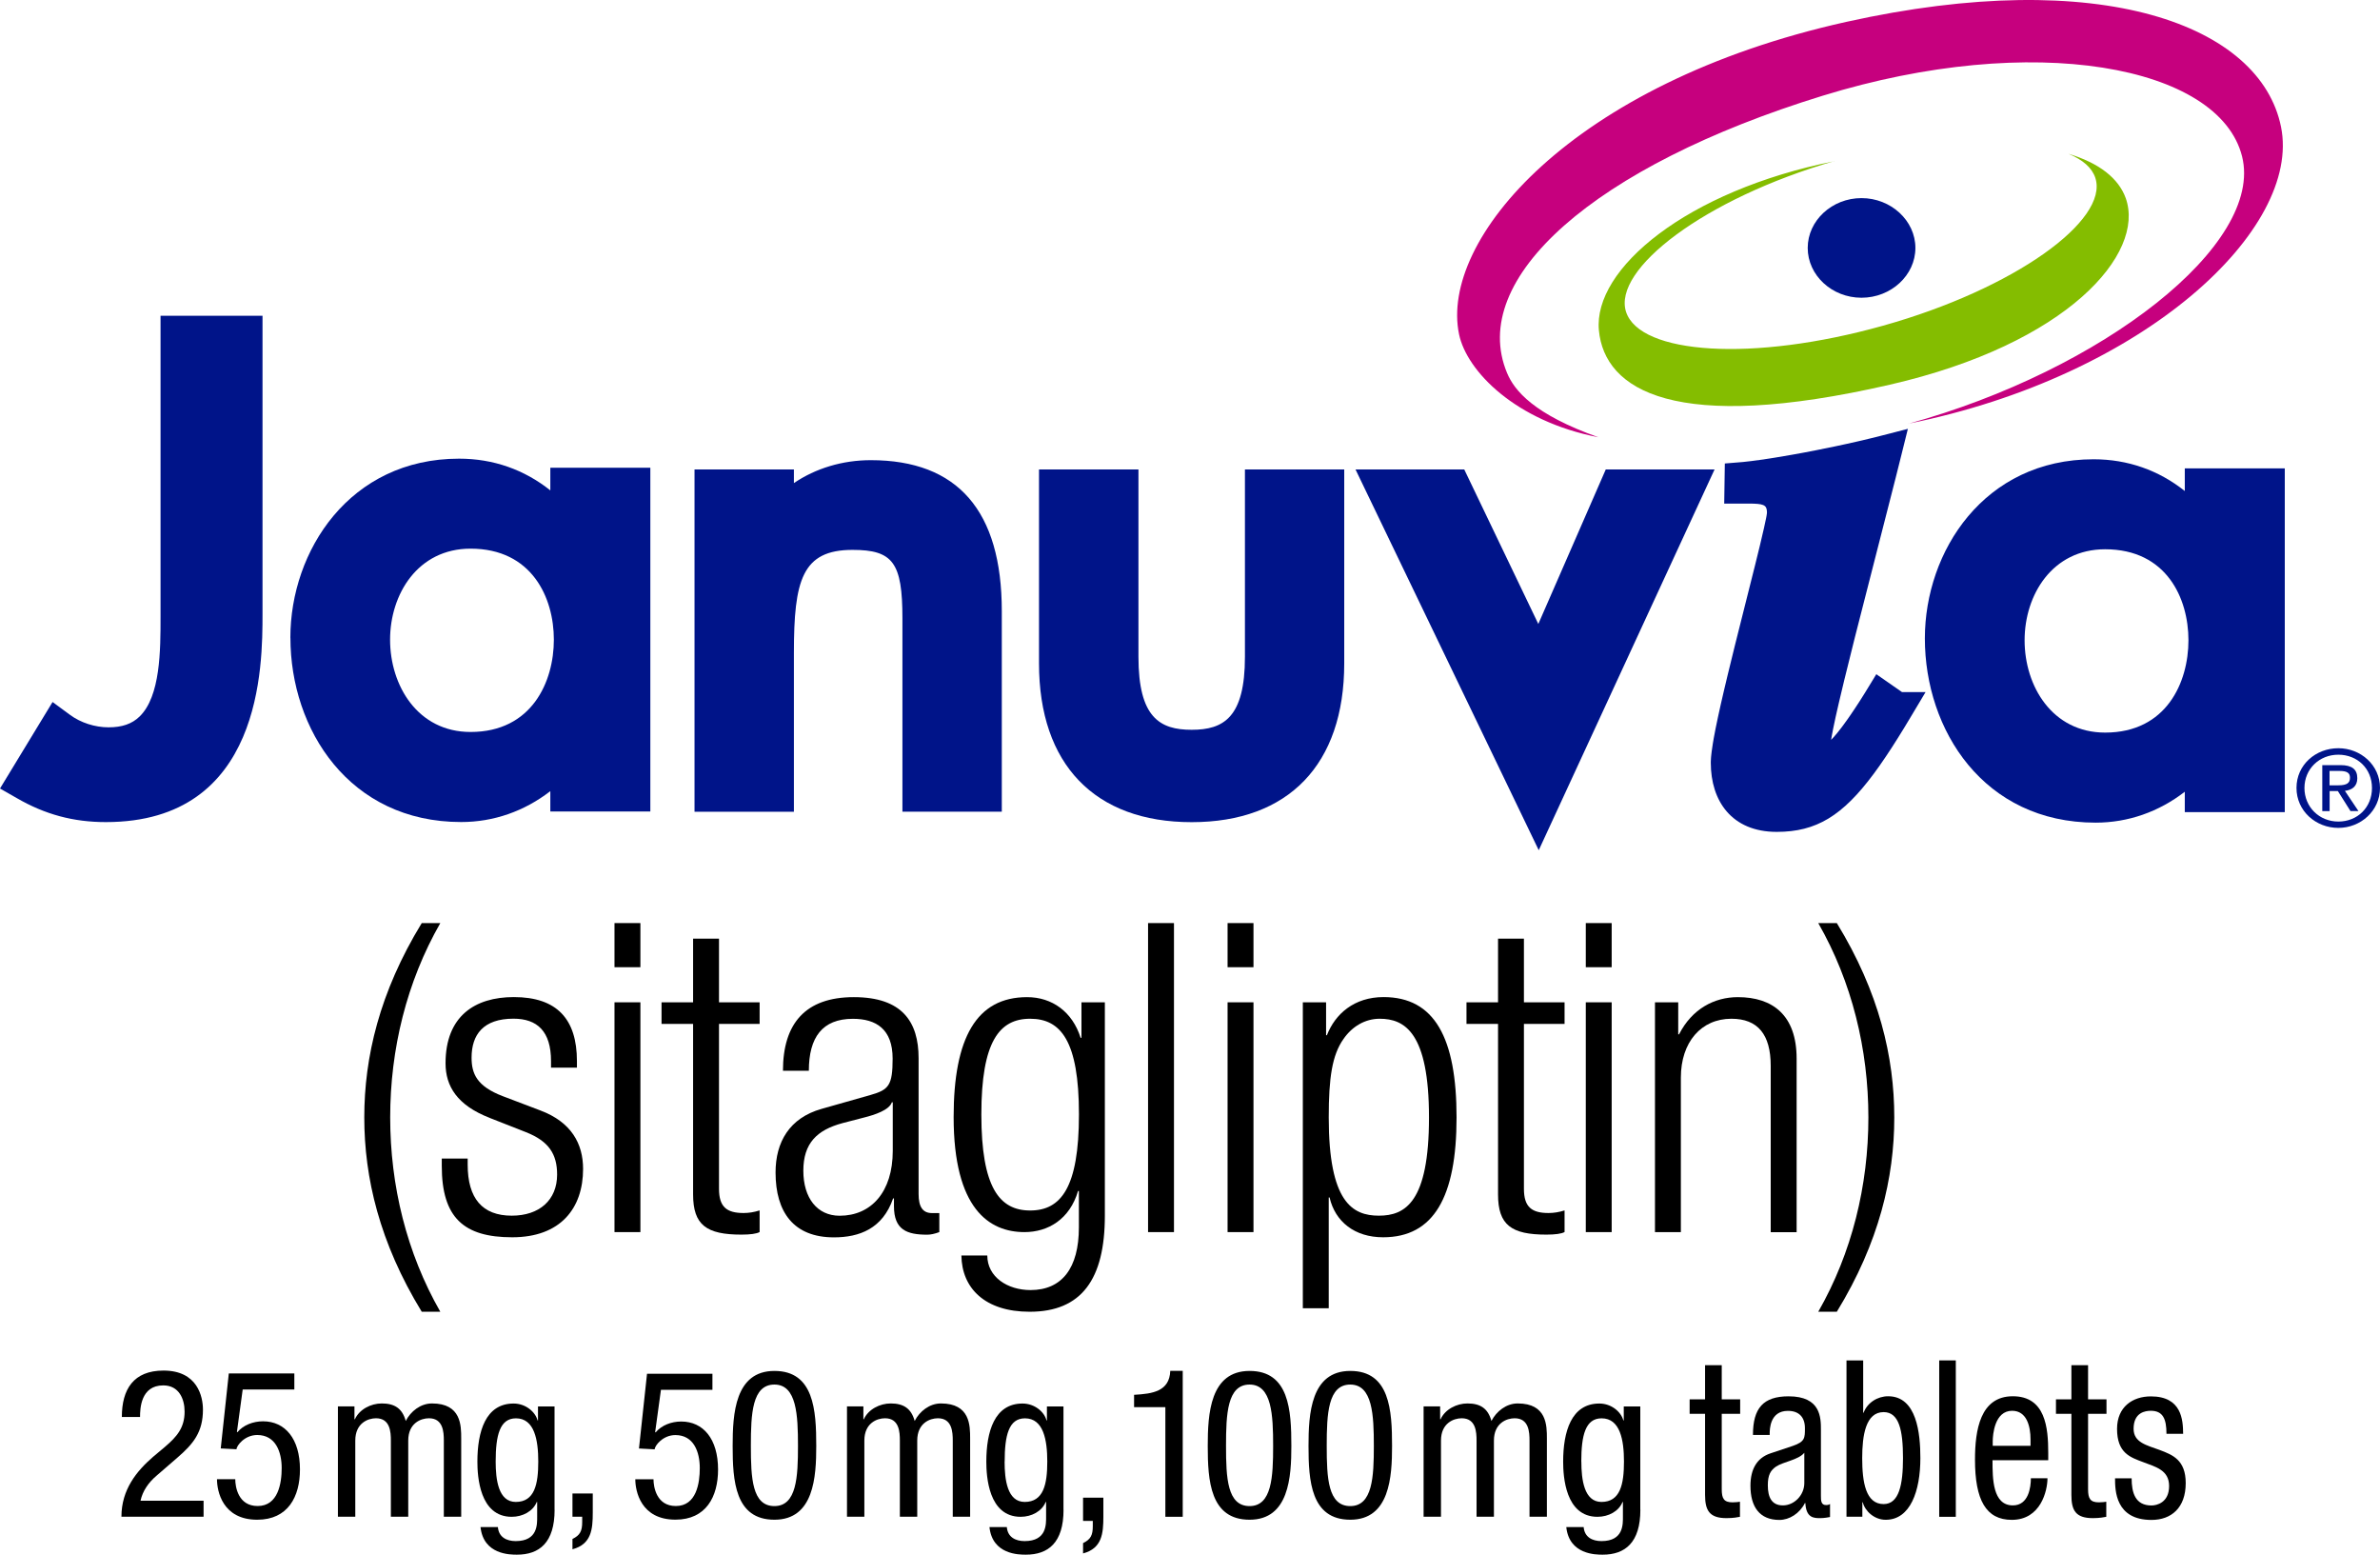
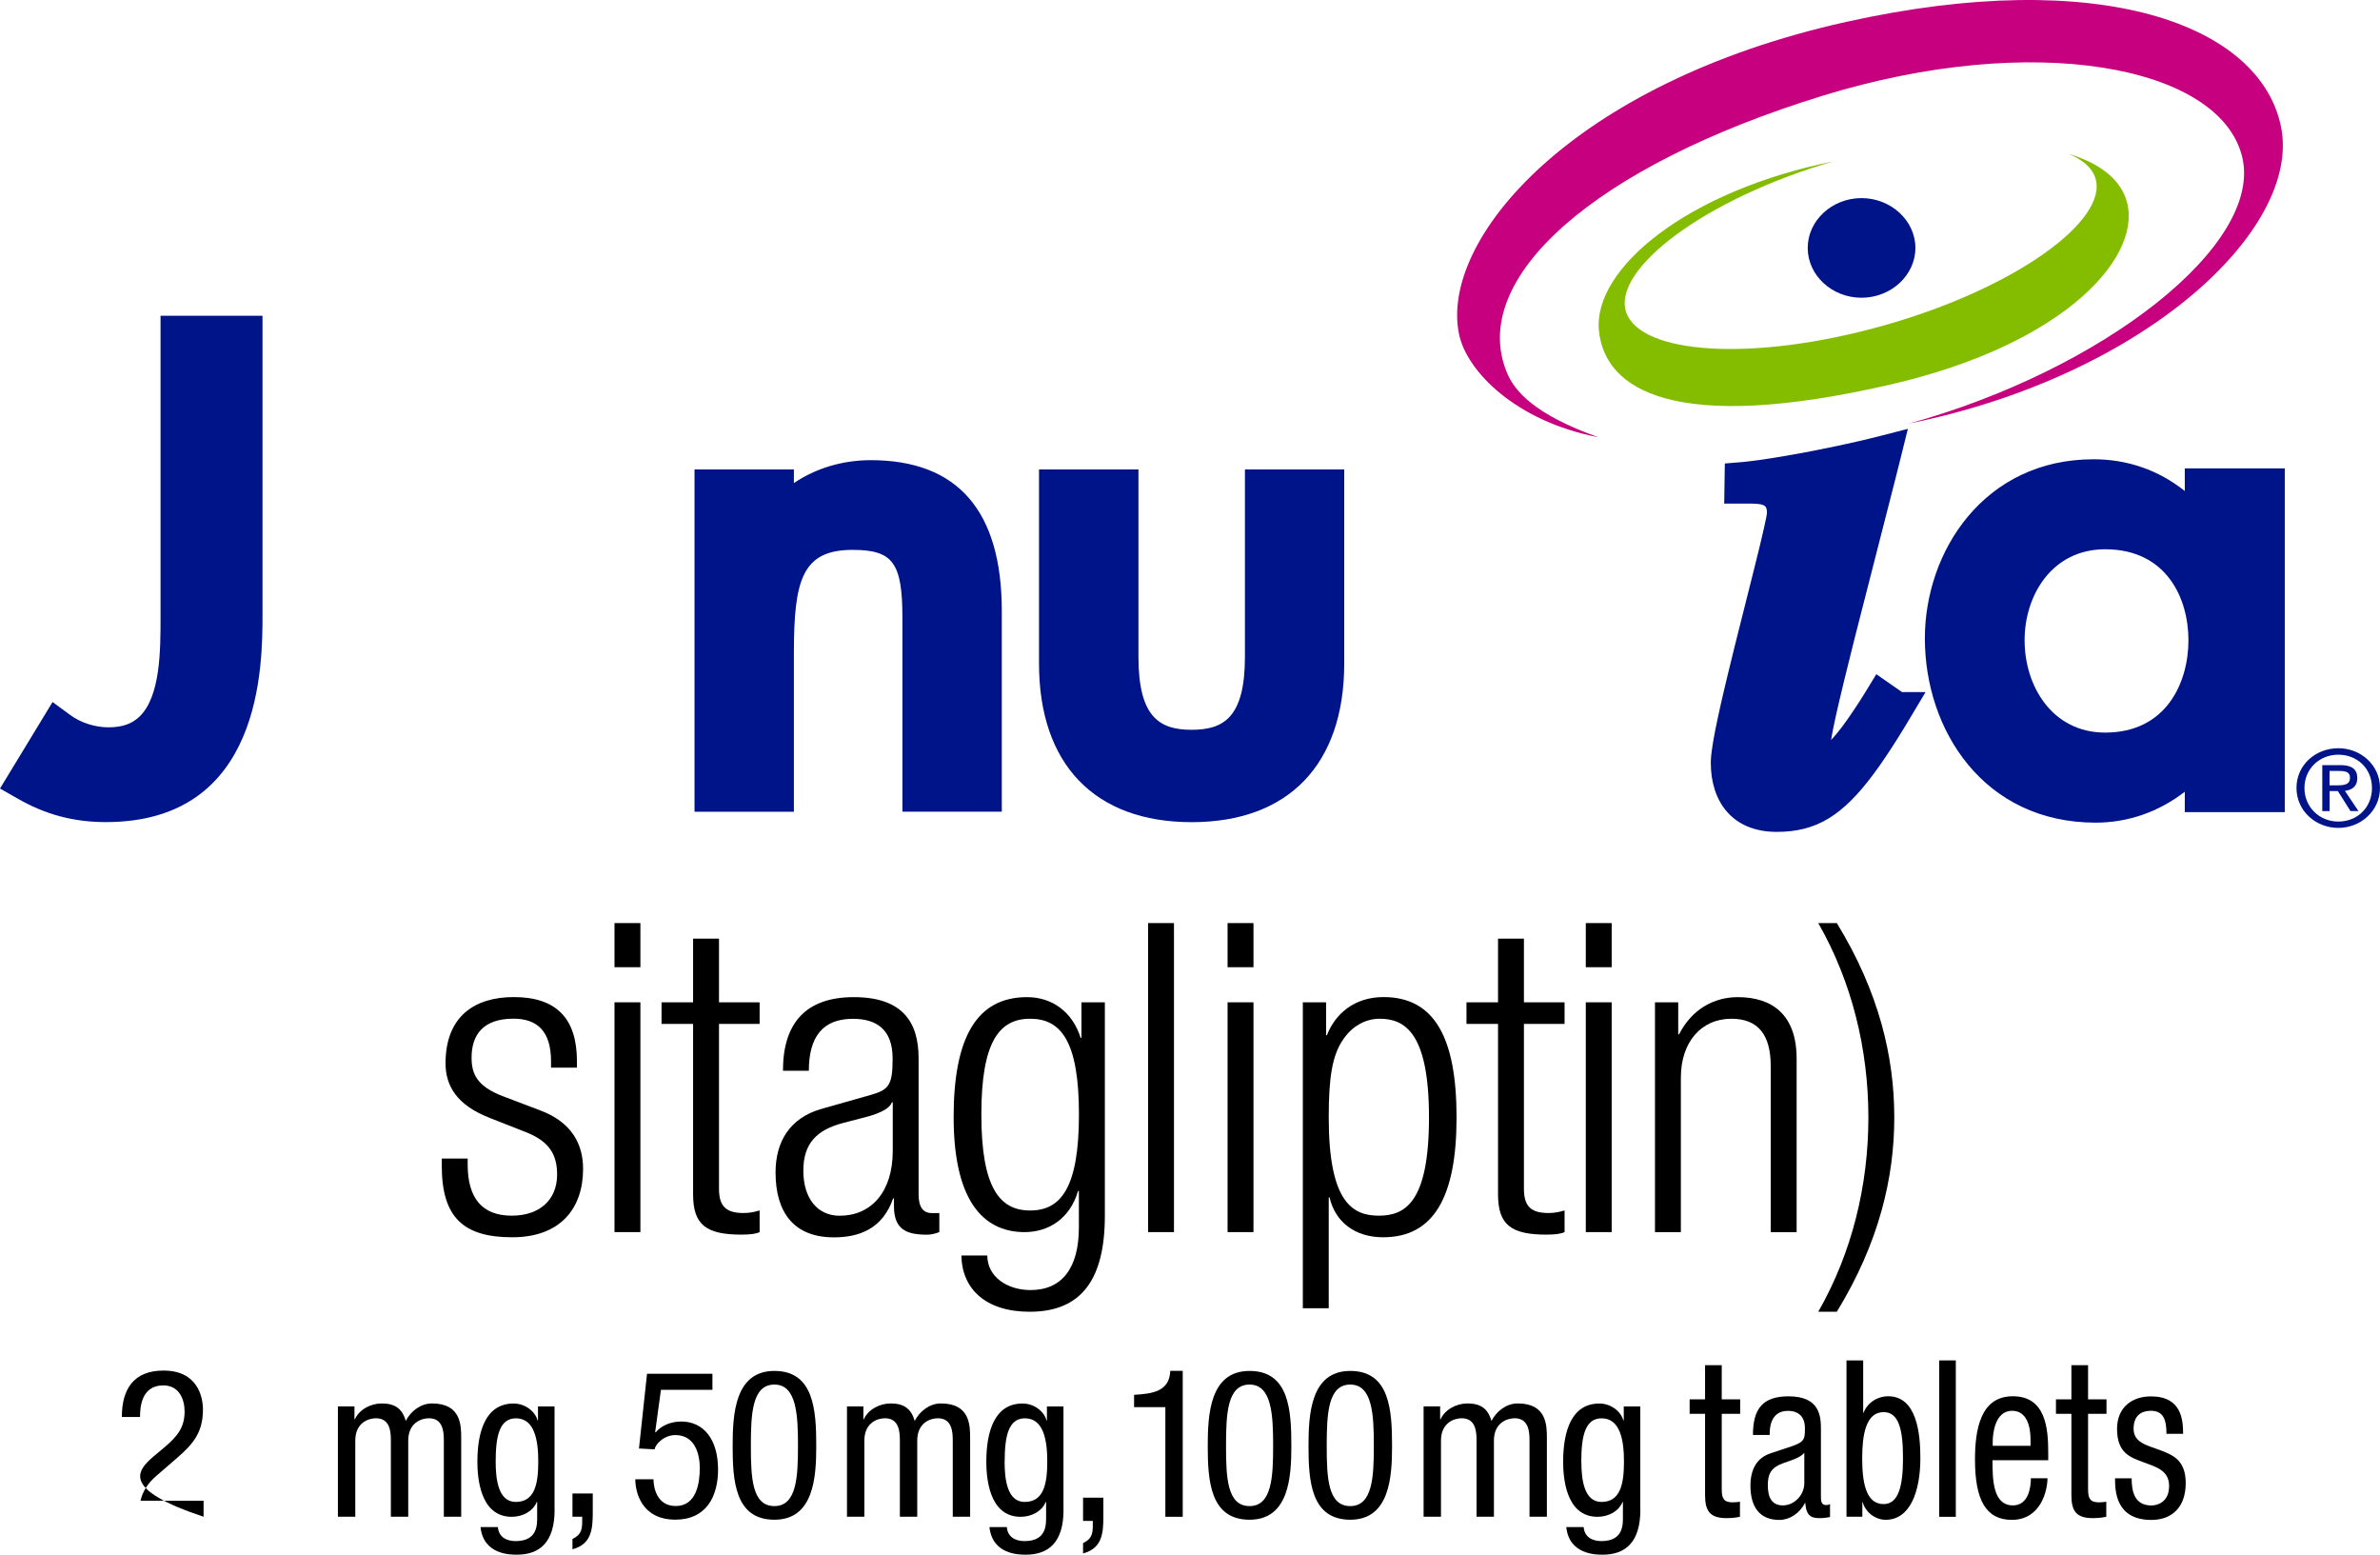
<svg xmlns="http://www.w3.org/2000/svg" width="147px" height="96px" viewBox="0 0 147 96" version="1.1">
  <title>Logo</title>
  <g id="🖥-Branded-Desktop-Layouts" stroke="none" stroke-width="1" fill="none" fill-rule="evenodd">
    <g id="10VIVID360_Desktop_Homepage-with-Chatbot" transform="translate(-24, -28)" fill-rule="nonzero">
      <g id="Logo_Januvia" transform="translate(24, 28)">
        <g id="Dosing" transform="translate(7.5, 84)" fill="#000000">
          <g id="Group">
            <g transform="translate(62.546, 0.65)">
              <path d="M0,1.479 C1.138,1.415 2.185,1.274 2.236,0 L3.005,0 L3.005,9.009 L1.932,9.009 L1.932,2.239 L0,2.239 L0,1.479 Z" id="Path" />
              <path d="M4.55,4.637 C4.55,2.654 4.692,0.004 7.134,0.004 C9.577,0.004 9.714,2.423 9.714,4.637 C9.714,6.543 9.572,9.192 7.134,9.192 C4.696,9.192 4.55,6.774 4.55,4.637 Z M7.134,8.35 C8.512,8.35 8.589,6.534 8.589,4.637 C8.589,2.739 8.512,0.846 7.134,0.846 C5.756,0.846 5.679,2.654 5.679,4.637 C5.679,6.62 5.756,8.35 7.134,8.35 Z" id="Shape" />
            </g>
            <path d="M73.32,5.286 C73.32,3.303 73.462,0.654 75.9,0.654 C78.338,0.654 78.48,3.073 78.48,5.286 C78.48,7.192 78.338,9.842 75.9,9.842 C73.462,9.842 73.32,7.423 73.32,5.286 Z M75.9,9 C77.278,9 77.355,7.184 77.355,5.286 C77.355,3.389 77.278,1.496 75.9,1.496 C74.522,1.496 74.445,3.303 74.445,5.286 C74.445,7.269 74.522,9 75.9,9 Z" id="Shape" />
            <path d="M80.428,2.842 L81.45,2.842 L81.45,3.641 L81.476,3.641 C81.755,3.021 82.472,2.662 83.137,2.662 C83.931,2.662 84.403,2.966 84.618,3.744 C84.927,3.145 85.537,2.662 86.241,2.662 C88.043,2.662 88.043,4.026 88.043,4.825 L88.043,9.658 L86.97,9.658 L86.97,4.953 C86.97,4.432 86.932,3.577 86.052,3.577 C85.554,3.577 84.772,3.88 84.772,4.953 L84.772,9.658 L83.699,9.658 L83.699,4.953 C83.699,4.432 83.661,3.577 82.781,3.577 C82.283,3.577 81.502,3.88 81.502,4.953 L81.502,9.658 L80.428,9.658 L80.428,2.838 L80.428,2.842 Z" id="Path" />
            <path d="M93.817,9.226 C93.817,11.261 92.868,12 91.49,12 C91.07,12 89.421,12 89.241,10.295 L90.314,10.295 C90.366,10.919 90.851,11.162 91.413,11.162 C92.791,11.162 92.739,10.107 92.739,9.637 L92.739,8.748 L92.714,8.748 C92.486,9.321 91.847,9.662 91.168,9.662 C89.177,9.662 89.048,7.158 89.048,6.256 C89.048,4.41 89.546,2.667 91.284,2.667 C92.023,2.667 92.623,3.175 92.765,3.709 L92.791,3.709 L92.791,2.846 L93.812,2.846 L93.812,9.235 L93.817,9.226 Z M90.172,6.252 C90.172,7.359 90.34,8.744 91.413,8.744 C92.576,8.744 92.804,7.65 92.804,6.252 C92.804,4.927 92.572,3.581 91.422,3.581 C90.426,3.581 90.168,4.624 90.168,6.252 L90.172,6.252 Z" id="Shape" />
            <path d="M97.817,0.299 L98.843,0.299 L98.843,2.41 L99.981,2.41 L99.981,3.303 L98.843,3.303 L98.843,7.957 C98.843,8.538 98.976,8.769 99.517,8.769 C99.736,8.769 99.856,8.744 99.968,8.731 L99.968,9.662 C99.835,9.688 99.564,9.744 99.135,9.744 C98.071,9.744 97.813,9.256 97.813,8.308 L97.813,3.303 L96.86,3.303 L96.86,2.41 L97.813,2.41 L97.813,0.299 L97.817,0.299 Z" id="Path" />
            <path d="M100.771,4.603 C100.771,2.953 101.406,2.222 102.973,2.222 C104.969,2.222 104.969,3.547 104.969,4.308 L104.969,8.355 C104.969,8.65 104.969,8.936 105.286,8.936 C105.419,8.936 105.479,8.91 105.531,8.868 L105.531,9.675 C105.458,9.688 105.188,9.744 104.934,9.744 C104.544,9.744 104.054,9.744 104.007,8.812 L103.981,8.812 C103.651,9.462 103.016,9.855 102.402,9.855 C101.178,9.855 100.616,9.043 100.616,7.744 C100.616,6.731 101.007,6.026 101.852,5.744 L103.235,5.282 C103.981,5.026 103.981,4.795 103.981,4.188 C103.981,3.509 103.612,3.12 102.93,3.12 C101.805,3.12 101.805,4.282 101.805,4.538 L101.805,4.607 L100.779,4.607 L100.771,4.603 Z M103.938,5.714 C103.561,6.158 102.655,6.256 102.191,6.564 C101.861,6.795 101.689,7.077 101.689,7.714 C101.689,8.444 101.921,8.957 102.621,8.957 C103.32,8.957 103.943,8.325 103.943,7.577 L103.943,5.709 L103.938,5.714 Z" id="Shape" />
            <path d="M106.553,0.004 L107.579,0.004 L107.579,3.235 L107.604,3.235 C107.836,2.615 108.463,2.218 109.12,2.218 C110.892,2.218 111.111,4.517 111.111,6.034 C111.111,8.077 110.489,9.846 108.969,9.846 C108.261,9.846 107.686,9.303 107.553,8.765 L107.527,8.765 L107.527,9.658 L106.548,9.658 L106.548,0 L106.553,0.004 Z M108.841,8.876 C109.793,8.876 110.038,7.684 110.038,6.038 C110.038,4.308 109.793,3.197 108.841,3.197 C107.737,3.197 107.518,4.628 107.518,6.038 C107.518,7.526 107.737,8.876 108.841,8.876 Z" id="Shape" />
            <polygon id="Path" points="112.275 0.004 113.3 0.004 113.3 9.662 112.275 9.662" />
            <path d="M115.567,6.171 C115.567,7.282 115.567,8.957 116.825,8.957 C117.803,8.957 117.936,7.821 117.936,7.282 L118.962,7.282 C118.962,8.051 118.546,9.85 116.76,9.85 C115.159,9.85 114.485,8.62 114.485,6.128 C114.485,4.316 114.803,2.218 116.82,2.218 C118.838,2.218 119.009,4.154 119.009,5.709 L119.009,6.167 L115.563,6.167 L115.567,6.171 Z M117.915,5.278 L117.915,4.885 C117.915,4.073 117.683,3.115 116.777,3.115 C115.7,3.115 115.58,4.577 115.58,5.009 L115.58,5.278 L117.915,5.278 L117.915,5.278 Z" id="Shape" />
            <path d="M120.443,0.299 L121.469,0.299 L121.469,2.41 L122.607,2.41 L122.607,3.303 L121.469,3.303 L121.469,7.957 C121.469,8.538 121.602,8.769 122.143,8.769 C122.362,8.769 122.486,8.744 122.594,8.731 L122.594,9.662 C122.456,9.688 122.19,9.744 121.761,9.744 C120.696,9.744 120.439,9.256 120.439,8.308 L120.439,3.303 L119.486,3.303 L119.486,2.41 L120.439,2.41 L120.439,0.299 L120.443,0.299 Z" id="Path" />
            <path d="M126.311,4.534 C126.311,3.615 126.092,3.115 125.345,3.115 C125.015,3.115 124.281,3.209 124.281,4.226 C124.281,5.077 125.088,5.239 125.899,5.538 C126.693,5.838 127.5,6.15 127.5,7.581 C127.5,9.111 126.607,9.855 125.384,9.855 C123.156,9.855 123.135,8.03 123.135,7.286 L124.16,7.286 C124.16,8.167 124.379,8.962 125.384,8.962 C125.714,8.962 126.474,8.786 126.474,7.761 C126.474,6.786 125.667,6.585 124.873,6.286 C124.079,5.987 123.259,5.731 123.259,4.231 C123.259,2.876 124.216,2.226 125.349,2.226 C127.26,2.226 127.333,3.688 127.341,4.538 L126.315,4.538 L126.311,4.534 Z" id="Path" />
-             <path d="M5.074,9.658 L0,9.658 C0,7.974 0.949,6.829 1.957,5.957 L2.7,5.333 C3.43,4.709 3.902,4.158 3.902,3.167 C3.902,2.389 3.558,1.547 2.584,1.547 C1.189,1.547 1.15,2.987 1.15,3.5 L0.026,3.5 C0.026,1.791 0.743,0.632 2.601,0.632 C4.705,0.632 5.035,2.252 5.035,3.043 C5.035,4.419 4.46,5.145 3.447,6.017 L2.168,7.124 C1.67,7.547 1.309,8.068 1.18,8.667 L5.074,8.667 L5.074,9.662 L5.074,9.658 Z" id="Path" />
-             <path d="M6.632,0.808 L10.68,0.808 L10.68,1.799 L7.49,1.799 L7.134,4.415 L7.16,4.44 C7.529,3.996 8.134,3.765 8.748,3.765 C10.105,3.765 11.027,4.838 11.027,6.739 C11.027,8.423 10.285,9.842 8.388,9.842 C6.237,9.842 5.902,8.068 5.902,7.338 L7.031,7.338 C7.031,7.812 7.211,8.996 8.413,8.996 C9.692,8.996 9.898,7.568 9.898,6.65 C9.898,5.654 9.525,4.611 8.388,4.611 C7.606,4.611 7.108,5.274 7.108,5.491 L6.134,5.44 L6.632,0.812 L6.632,0.808 Z" id="Path" />
+             <path d="M5.074,9.658 C0,7.974 0.949,6.829 1.957,5.957 L2.7,5.333 C3.43,4.709 3.902,4.158 3.902,3.167 C3.902,2.389 3.558,1.547 2.584,1.547 C1.189,1.547 1.15,2.987 1.15,3.5 L0.026,3.5 C0.026,1.791 0.743,0.632 2.601,0.632 C4.705,0.632 5.035,2.252 5.035,3.043 C5.035,4.419 4.46,5.145 3.447,6.017 L2.168,7.124 C1.67,7.547 1.309,8.068 1.18,8.667 L5.074,8.667 L5.074,9.662 L5.074,9.658 Z" id="Path" />
            <path d="M27.858,8.222 L29.112,8.222 L29.112,9.402 C29.112,10.432 29.03,11.355 27.858,11.667 L27.858,11.03 C28.335,10.799 28.459,10.53 28.459,9.987 L28.459,9.658 L27.858,9.658 L27.858,8.222 L27.858,8.222 Z" id="Path" />
            <path d="M32.468,0.829 L36.503,0.829 L36.503,1.821 L33.323,1.821 L32.966,4.427 L32.992,4.453 C33.361,4.009 33.962,3.778 34.576,3.778 C35.932,3.778 36.851,4.846 36.851,6.744 C36.851,8.423 36.108,9.838 34.22,9.838 C32.074,9.838 31.739,8.068 31.739,7.342 L32.863,7.342 C32.863,7.812 33.044,8.996 34.241,8.996 C35.52,8.996 35.722,7.573 35.722,6.654 C35.722,5.662 35.353,4.615 34.215,4.615 C33.434,4.615 32.936,5.278 32.936,5.496 L31.966,5.444 L32.464,0.825 L32.468,0.829 Z" id="Path" />
            <path d="M37.752,5.286 C37.752,3.303 37.894,0.654 40.332,0.654 C42.77,0.654 42.916,3.073 42.916,5.286 C42.916,7.192 42.775,9.842 40.332,9.842 C37.89,9.842 37.752,7.423 37.752,5.286 Z M40.332,9 C41.71,9 41.787,7.184 41.787,5.286 C41.787,3.389 41.71,1.496 40.332,1.496 C38.954,1.496 38.877,3.303 38.877,5.286 C38.877,7.269 38.954,9 40.332,9 Z" id="Shape" />
            <path d="M44.805,2.842 L45.827,2.842 L45.827,3.641 L45.852,3.641 C46.131,3.021 46.848,2.662 47.514,2.662 C48.303,2.662 48.78,2.966 48.995,3.744 C49.299,3.145 49.913,2.662 50.617,2.662 C52.42,2.662 52.42,4.026 52.42,4.825 L52.42,9.658 L51.347,9.658 L51.347,4.953 C51.347,4.432 51.308,3.577 50.428,3.577 C49.93,3.577 49.153,3.88 49.153,4.953 L49.153,9.658 L48.08,9.658 L48.08,4.953 C48.08,4.432 48.042,3.577 47.162,3.577 C46.664,3.577 45.887,3.88 45.887,4.953 L45.887,9.658 L44.814,9.658 L44.814,2.838 L44.805,2.842 Z" id="Path" />
            <path d="M58.189,9.226 C58.189,11.261 57.245,12 55.863,12 C55.442,12 53.794,12 53.613,10.295 L54.686,10.295 C54.738,10.919 55.223,11.162 55.785,11.162 C57.163,11.162 57.112,10.107 57.112,9.637 L57.112,8.748 L57.086,8.748 C56.854,9.321 56.215,9.662 55.541,9.662 C53.549,9.662 53.42,7.158 53.42,6.256 C53.42,4.41 53.918,2.667 55.656,2.667 C56.399,2.667 57,3.175 57.137,3.709 L57.163,3.709 L57.163,2.846 L58.185,2.846 L58.185,9.235 L58.189,9.226 Z M54.549,6.252 C54.549,7.359 54.712,8.744 55.79,8.744 C56.953,8.744 57.185,7.65 57.185,6.252 C57.185,4.927 56.953,3.581 55.807,3.581 C54.811,3.581 54.553,4.624 54.553,6.252 L54.549,6.252 Z" id="Shape" />
            <path d="M13.371,2.842 L14.393,2.842 L14.393,3.641 L14.418,3.641 C14.698,3.021 15.414,2.662 16.08,2.662 C16.87,2.662 17.346,2.966 17.561,3.744 C17.865,3.145 18.479,2.662 19.183,2.662 C20.986,2.662 20.986,4.026 20.986,4.825 L20.986,9.658 L19.913,9.658 L19.913,4.953 C19.913,4.432 19.874,3.577 18.994,3.577 C18.496,3.577 17.715,3.88 17.715,4.953 L17.715,9.658 L16.642,9.658 L16.642,4.953 C16.642,4.432 16.603,3.577 15.723,3.577 C15.225,3.577 14.444,3.88 14.444,4.953 L14.444,9.658 L13.371,9.658 L13.371,2.838 L13.371,2.842 Z" id="Path" />
            <path d="M26.755,9.226 C26.755,11.261 25.811,12 24.429,12 C24.008,12 22.36,12 22.179,10.295 L23.252,10.295 C23.304,10.919 23.789,11.162 24.351,11.162 C25.729,11.162 25.678,10.107 25.678,9.637 L25.678,8.748 L25.652,8.748 C25.42,9.321 24.781,9.662 24.107,9.662 C22.115,9.662 21.986,7.158 21.986,6.256 C21.986,4.41 22.484,2.667 24.223,2.667 C24.961,2.667 25.562,3.175 25.703,3.709 L25.729,3.709 L25.729,2.846 L26.751,2.846 L26.751,9.235 L26.755,9.226 Z M23.115,6.252 C23.115,7.359 23.278,8.744 24.356,8.744 C25.519,8.744 25.746,7.65 25.746,6.252 C25.746,4.927 25.515,3.581 24.368,3.581 C23.373,3.581 23.115,4.624 23.115,6.252 Z" id="Shape" />
          </g>
          <path d="M59.395,8.479 L60.649,8.479 L60.649,9.658 C60.649,10.688 60.567,11.611 59.395,11.923 L59.395,11.286 C59.872,11.056 59.996,10.786 59.996,10.244 L59.996,9.915 L59.395,9.915 L59.395,8.479 L59.395,8.479 Z" id="Path" />
        </g>
        <g id="Group" transform="translate(22.5, 57)" fill="#000000">
-           <path d="M4.696,0 C2.613,3.636 1.6,7.803 1.6,12 C1.6,16.197 2.613,20.364 4.696,24 L3.549,24 C0.936,19.725 0,15.714 0,12 C0,8.286 0.936,4.275 3.549,0 L4.696,0 L4.696,0 Z" id="Path" />
          <path d="M7.74,12.026 C5.739,11.249 5.019,10.074 5.019,8.658 C5.019,5.743 6.834,4.569 9.236,4.569 C11.905,4.569 13.134,5.933 13.134,8.524 L13.134,8.926 L11.534,8.926 L11.534,8.524 C11.534,6.68 10.681,5.903 9.215,5.903 C7.348,5.903 6.627,6.892 6.627,8.308 C6.627,9.297 6.947,10.074 8.551,10.687 L10.87,11.568 C12.793,12.289 13.514,13.628 13.514,15.178 C13.514,17.609 12.125,19.401 9.137,19.401 C6.149,19.401 4.786,18.196 4.786,14.992 L4.786,14.539 L6.386,14.539 L6.386,14.915 C6.386,17 7.291,18.067 9.107,18.067 C10.814,18.067 11.91,17.104 11.91,15.528 C11.91,14.271 11.401,13.468 9.986,12.911 L7.744,12.03 L7.74,12.026 Z" id="Path" />
          <path d="M15.454,0 L17.054,0 L17.054,2.725 L15.454,2.725 L15.454,0 Z M15.454,4.892 L17.054,4.892 L17.054,19.082 L15.454,19.082 L15.454,4.892 L15.454,4.892 Z" id="Shape" />
          <path d="M20.309,6.227 L18.36,6.227 L18.36,4.892 L20.309,4.892 L20.309,0.963 L21.909,0.963 L21.909,4.892 L24.418,4.892 L24.418,6.227 L21.909,6.227 L21.909,16.409 C21.909,17.531 22.387,17.903 23.431,17.903 C23.75,17.903 24.073,17.851 24.418,17.743 L24.418,19.077 C24.233,19.185 23.832,19.237 23.297,19.237 C21.137,19.237 20.309,18.65 20.309,16.754 L20.309,6.227 L20.309,6.227 Z" id="Path" />
          <path d="M25.859,9.116 C25.859,6.201 27.247,4.573 30.235,4.573 C33.223,4.573 34.237,6.097 34.237,8.343 L34.237,16.733 C34.237,17.536 34.504,17.907 35.065,17.907 L35.517,17.907 L35.517,19.082 C35.224,19.19 34.983,19.241 34.771,19.241 C33.517,19.241 32.715,18.948 32.715,17.48 L32.715,17 L32.663,17 C32.02,18.87 30.58,19.406 29.006,19.406 C26.523,19.406 25.402,17.855 25.402,15.398 C25.402,13.529 26.255,12.03 28.256,11.469 L31.27,10.614 C32.391,10.294 32.633,10.027 32.633,8.368 C32.633,6.551 31.619,5.911 30.179,5.911 C28.286,5.911 27.458,7.06 27.458,9.12 L25.859,9.12 L25.859,9.116 Z M32.637,11.067 L32.585,11.067 C32.426,11.547 31.516,11.845 30.878,12.004 L29.545,12.35 C27.946,12.777 27.118,13.606 27.118,15.29 C27.118,16.974 27.971,18.071 29.36,18.071 C31.309,18.071 32.641,16.603 32.641,14.064 L32.641,11.072 L32.637,11.067 Z" id="Shape" />
          <path d="M44.301,4.892 L45.741,4.892 L45.741,18.067 C45.741,21.996 44.301,24 41.097,24 C38.35,24 36.906,22.558 36.88,20.524 L38.48,20.524 C38.48,21.858 39.734,22.661 41.149,22.661 C43.098,22.661 44.137,21.297 44.137,18.788 L44.137,16.543 L44.085,16.543 C43.576,18.279 42.244,19.082 40.778,19.082 C38.592,19.082 36.401,17.639 36.401,11.974 C36.401,7.082 37.816,4.573 40.937,4.573 C42.485,4.573 43.74,5.48 44.245,7.086 L44.296,7.086 L44.296,4.892 L44.301,4.892 Z M41.127,17.747 C43.02,17.747 44.141,16.357 44.141,11.814 C44.141,7.272 43.02,5.907 41.127,5.907 C39.234,5.907 38.113,7.298 38.113,11.814 C38.113,16.331 39.234,17.747 41.127,17.747 Z" id="Shape" />
          <polygon id="Path" points="48.41 0 50.01 0 50.01 19.082 48.41 19.082" />
          <path d="M53.321,0 L54.921,0 L54.921,2.725 L53.321,2.725 L53.321,0 Z M53.321,4.892 L54.921,4.892 L54.921,19.082 L53.321,19.082 L53.321,4.892 L53.321,4.892 Z" id="Shape" />
          <path d="M57.965,4.892 L59.405,4.892 L59.405,6.922 L59.457,6.922 C59.966,5.614 61.139,4.569 62.954,4.569 C66.102,4.569 67.464,7.082 67.464,12 C67.464,16.918 66.05,19.401 62.928,19.401 C61.169,19.401 59.966,18.438 59.621,16.944 L59.569,16.944 L59.569,23.784 L57.969,23.784 L57.969,4.888 L57.965,4.892 Z M62.717,5.907 C61.811,5.907 61.009,6.386 60.475,7.164 C59.78,8.153 59.569,9.543 59.569,12 C59.569,17.238 61.035,18.067 62.665,18.067 C64.295,18.067 65.761,17.238 65.761,12 C65.761,6.762 64.265,5.907 62.717,5.907 L62.717,5.907 Z" id="Shape" />
          <path d="M70.026,6.227 L68.077,6.227 L68.077,4.892 L70.026,4.892 L70.026,0.963 L71.625,0.963 L71.625,4.892 L74.135,4.892 L74.135,6.227 L71.625,6.227 L71.625,16.409 C71.625,17.531 72.104,17.903 73.147,17.903 C73.466,17.903 73.79,17.851 74.135,17.743 L74.135,19.077 C73.949,19.185 73.548,19.237 73.014,19.237 C70.853,19.237 70.026,18.65 70.026,16.754 L70.026,6.227 Z" id="Path" />
          <path d="M75.446,0 L77.045,0 L77.045,2.725 L75.446,2.725 L75.446,0 Z M75.446,4.892 L77.045,4.892 L77.045,19.082 L75.446,19.082 L75.446,4.892 L75.446,4.892 Z" id="Shape" />
          <path d="M79.714,4.892 L81.155,4.892 L81.155,6.87 L81.206,6.87 C82.008,5.294 83.392,4.573 84.837,4.573 C86.997,4.573 88.468,5.696 88.468,8.368 L88.468,19.086 L86.868,19.086 L86.868,8.822 C86.868,6.87 86.066,5.907 84.44,5.907 C82.573,5.907 81.318,7.349 81.318,9.543 L81.318,19.082 L79.719,19.082 L79.719,4.892 L79.714,4.892 Z" id="Path" />
          <path d="M89.804,24 C91.887,20.364 92.9,16.197 92.9,12 C92.9,7.803 91.887,3.636 89.804,0 L90.951,0 C93.569,4.275 94.5,8.286 94.5,12 C94.5,15.714 93.564,19.725 90.951,24 L89.804,24 Z" id="Path" />
        </g>
        <g id="Januvia_" transform="translate(0, 19.5)" fill="#001489">
          <g id="Group">
            <path d="M9.916,0 L9.916,18.566 C9.916,20.648 9.916,23.491 8.619,24.747 C8.149,25.202 7.539,25.412 6.703,25.412 C5.868,25.412 4.98,25.13 4.318,24.637 L3.247,23.849 L0,29.191 L1.027,29.777 C2.786,30.797 4.536,31.264 6.538,31.264 C16.214,31.264 16.214,21.583 16.214,18.398 L16.214,0 L9.92,0 L9.916,0 Z" id="Path" />
            <path d="M49.035,10.334 L49.035,9.488 L42.897,9.488 L42.897,30.624 L49.035,30.624 L49.035,20.816 C49.035,16.329 49.54,14.455 52.656,14.455 C55.159,14.455 55.738,15.247 55.738,18.68 L55.738,30.62 L61.876,30.62 L61.876,18.234 C61.876,12.049 59.155,8.915 53.784,8.915 C52.034,8.915 50.375,9.42 49.035,10.33 L49.035,10.334 Z" id="Path" />
            <path d="M76.893,9.488 L76.893,21.056 C76.893,24.806 75.574,25.564 73.602,25.564 C71.63,25.564 70.316,24.802 70.316,21.056 L70.316,9.488 L64.174,9.488 L64.174,21.465 C64.174,27.7 67.617,31.268 73.602,31.268 C79.587,31.268 83.026,27.7 83.026,21.465 L83.026,9.488 L76.893,9.488 Z" id="Path" />
-             <path d="M17.938,19.885 C17.938,25.539 21.568,31.26 28.485,31.26 C30.496,31.26 32.39,30.59 33.991,29.352 L33.991,30.611 L40.168,30.611 L40.168,9.382 L33.991,9.382 L33.991,10.781 C32.381,9.5 30.47,8.822 28.359,8.822 C21.59,8.822 17.934,14.518 17.934,19.881 M24.093,19.999 C24.093,17.201 25.799,14.379 29.064,14.379 C32.855,14.379 34.209,17.408 34.209,19.999 C34.209,22.59 32.855,25.699 29.064,25.699 C25.799,25.699 24.093,22.834 24.093,19.999" id="Shape" />
          </g>
          <path d="M118.889,19.923 C118.889,25.577 122.52,31.298 129.436,31.298 C131.447,31.298 133.341,30.628 134.943,29.39 L134.943,30.649 L141.119,30.649 L141.119,9.42 L134.943,9.42 L134.943,10.819 C133.332,9.538 131.421,8.86 129.31,8.86 C122.541,8.86 118.889,14.556 118.889,19.919 M125.049,20.037 C125.049,17.239 126.755,14.417 130.024,14.417 C133.815,14.417 135.169,17.446 135.169,20.037 C135.169,22.628 133.815,25.737 130.024,25.737 C126.759,25.737 125.049,22.872 125.049,20.037" id="Shape" />
          <path d="M117.84,6.98 L117.435,8.608 L117.089,9.991 L114.558,19.889 L113.914,22.482 L113.589,23.844 L113.378,24.769 L113.221,25.514 L113.151,25.879 L113.098,26.186 L113.26,26.014 C113.327,25.94 113.398,25.856 113.473,25.764 L113.711,25.462 C113.753,25.407 113.795,25.351 113.839,25.292 L114.11,24.917 C114.157,24.851 114.205,24.783 114.253,24.713 L114.552,24.271 L114.868,23.788 L115.197,23.266 L115.89,22.132 L117.479,23.237 L118.932,23.237 L118.028,24.75 L117.616,25.434 L117.217,26.078 L116.832,26.683 C116.579,27.073 116.333,27.438 116.094,27.778 L115.738,28.271 C113.802,30.88 112.18,31.868 109.74,31.868 C106.947,31.868 105.667,29.944 105.667,27.607 C105.667,27.577 105.667,27.544 105.668,27.511 L105.68,27.293 C105.683,27.254 105.686,27.214 105.691,27.172 L105.721,26.905 L105.789,26.439 L105.849,26.085 L105.963,25.484 L106.106,24.799 L106.276,24.026 L106.475,23.162 L106.703,22.204 L107.147,20.39 L108.4,15.403 L108.692,14.216 L108.947,13.127 L109.079,12.515 L109.11,12.35 L109.134,12.188 L109.134,12.079 C109.114,11.677 108.914,11.596 107.998,11.596 L106.495,11.596 L106.534,9.12 L107.656,9.028 L108.145,8.973 L108.703,8.899 L109.32,8.808 C109.427,8.791 109.536,8.774 109.647,8.756 L110.689,8.579 L111.422,8.446 L112.174,8.301 L113.317,8.069 L114.074,7.906 L114.816,7.739 L115.533,7.569 C115.767,7.512 115.995,7.455 116.215,7.399 L117.84,6.98 Z" id="Path" />
-           <polygon id="Path" points="83.723 9.488 90.439 9.488 95.014 19.03 99.18 9.488 105.9 9.488 95.04 33" />
          <path d="M144.427,26.702 C145.812,26.702 147,27.746 147,29.154 C147,30.561 145.816,31.622 144.427,31.622 C143.039,31.622 141.842,30.582 141.842,29.154 C141.842,27.725 143.03,26.702 144.427,26.702 M144.427,27.102 C143.252,27.102 142.334,27.982 142.334,29.158 C142.334,30.333 143.252,31.231 144.427,31.231 C145.603,31.231 146.504,30.363 146.504,29.158 C146.504,27.953 145.594,27.102 144.427,27.102 M143.888,30.586 L143.435,30.586 L143.435,27.746 L144.558,27.746 C145.255,27.746 145.598,27.995 145.598,28.555 C145.598,29.061 145.268,29.284 144.832,29.335 L145.668,30.582 L145.176,30.582 L144.397,29.347 L143.888,29.347 L143.888,30.582 L143.888,30.586 Z M143.888,28.993 L144.423,28.993 C144.967,28.993 145.146,28.842 145.146,28.526 C145.146,28.256 145.006,28.105 144.497,28.105 L143.883,28.105 L143.883,28.993 L143.888,28.993 Z" id="Shape" />
        </g>
        <g id="Circle" transform="translate(90, 0)">
          <path d="M27.847,26.167 C42.506,23.223 52.164,14.132 50.887,7.834 C49.61,1.533 39.75,-2.14 24.038,1.35 C7.026,5.131 -1.1,14.836 0.119,20.645 C0.594,22.921 3.611,26.013 8.724,27 C4.753,25.59 3.539,24.131 3.082,23.028 C0.653,17.22 8.437,10.264 22.577,5.911 C35.573,1.91 47.064,4.041 48.48,9.654 C49.847,15.098 39.88,22.867 27.852,26.171" id="Path" fill="#C6007E" />
          <path d="M23.303,9.953 C14.165,11.781 8.397,16.607 8.755,20.396 C9.105,24.098 13.452,26.805 26.727,23.754 C37.715,21.229 42.515,15.666 41.296,12.237 C40.857,11.018 39.669,10.069 37.756,9.497 C38.63,9.857 39.212,10.355 39.418,10.985 C40.27,13.609 34.399,17.846 26.31,20.11 C18.23,22.377 11.283,21.876 10.432,19.256 C9.589,16.632 15.263,12.274 23.307,9.944" id="Path" fill="#84BD00" />
          <path d="M28.304,15.309 C28.304,17 26.798,18.385 24.974,18.385 C23.15,18.385 21.653,17 21.653,15.309 C21.653,13.618 23.155,12.233 24.974,12.233 C26.794,12.233 28.304,13.622 28.304,15.309" id="Path" fill="#001489" />
        </g>
      </g>
    </g>
  </g>
</svg>